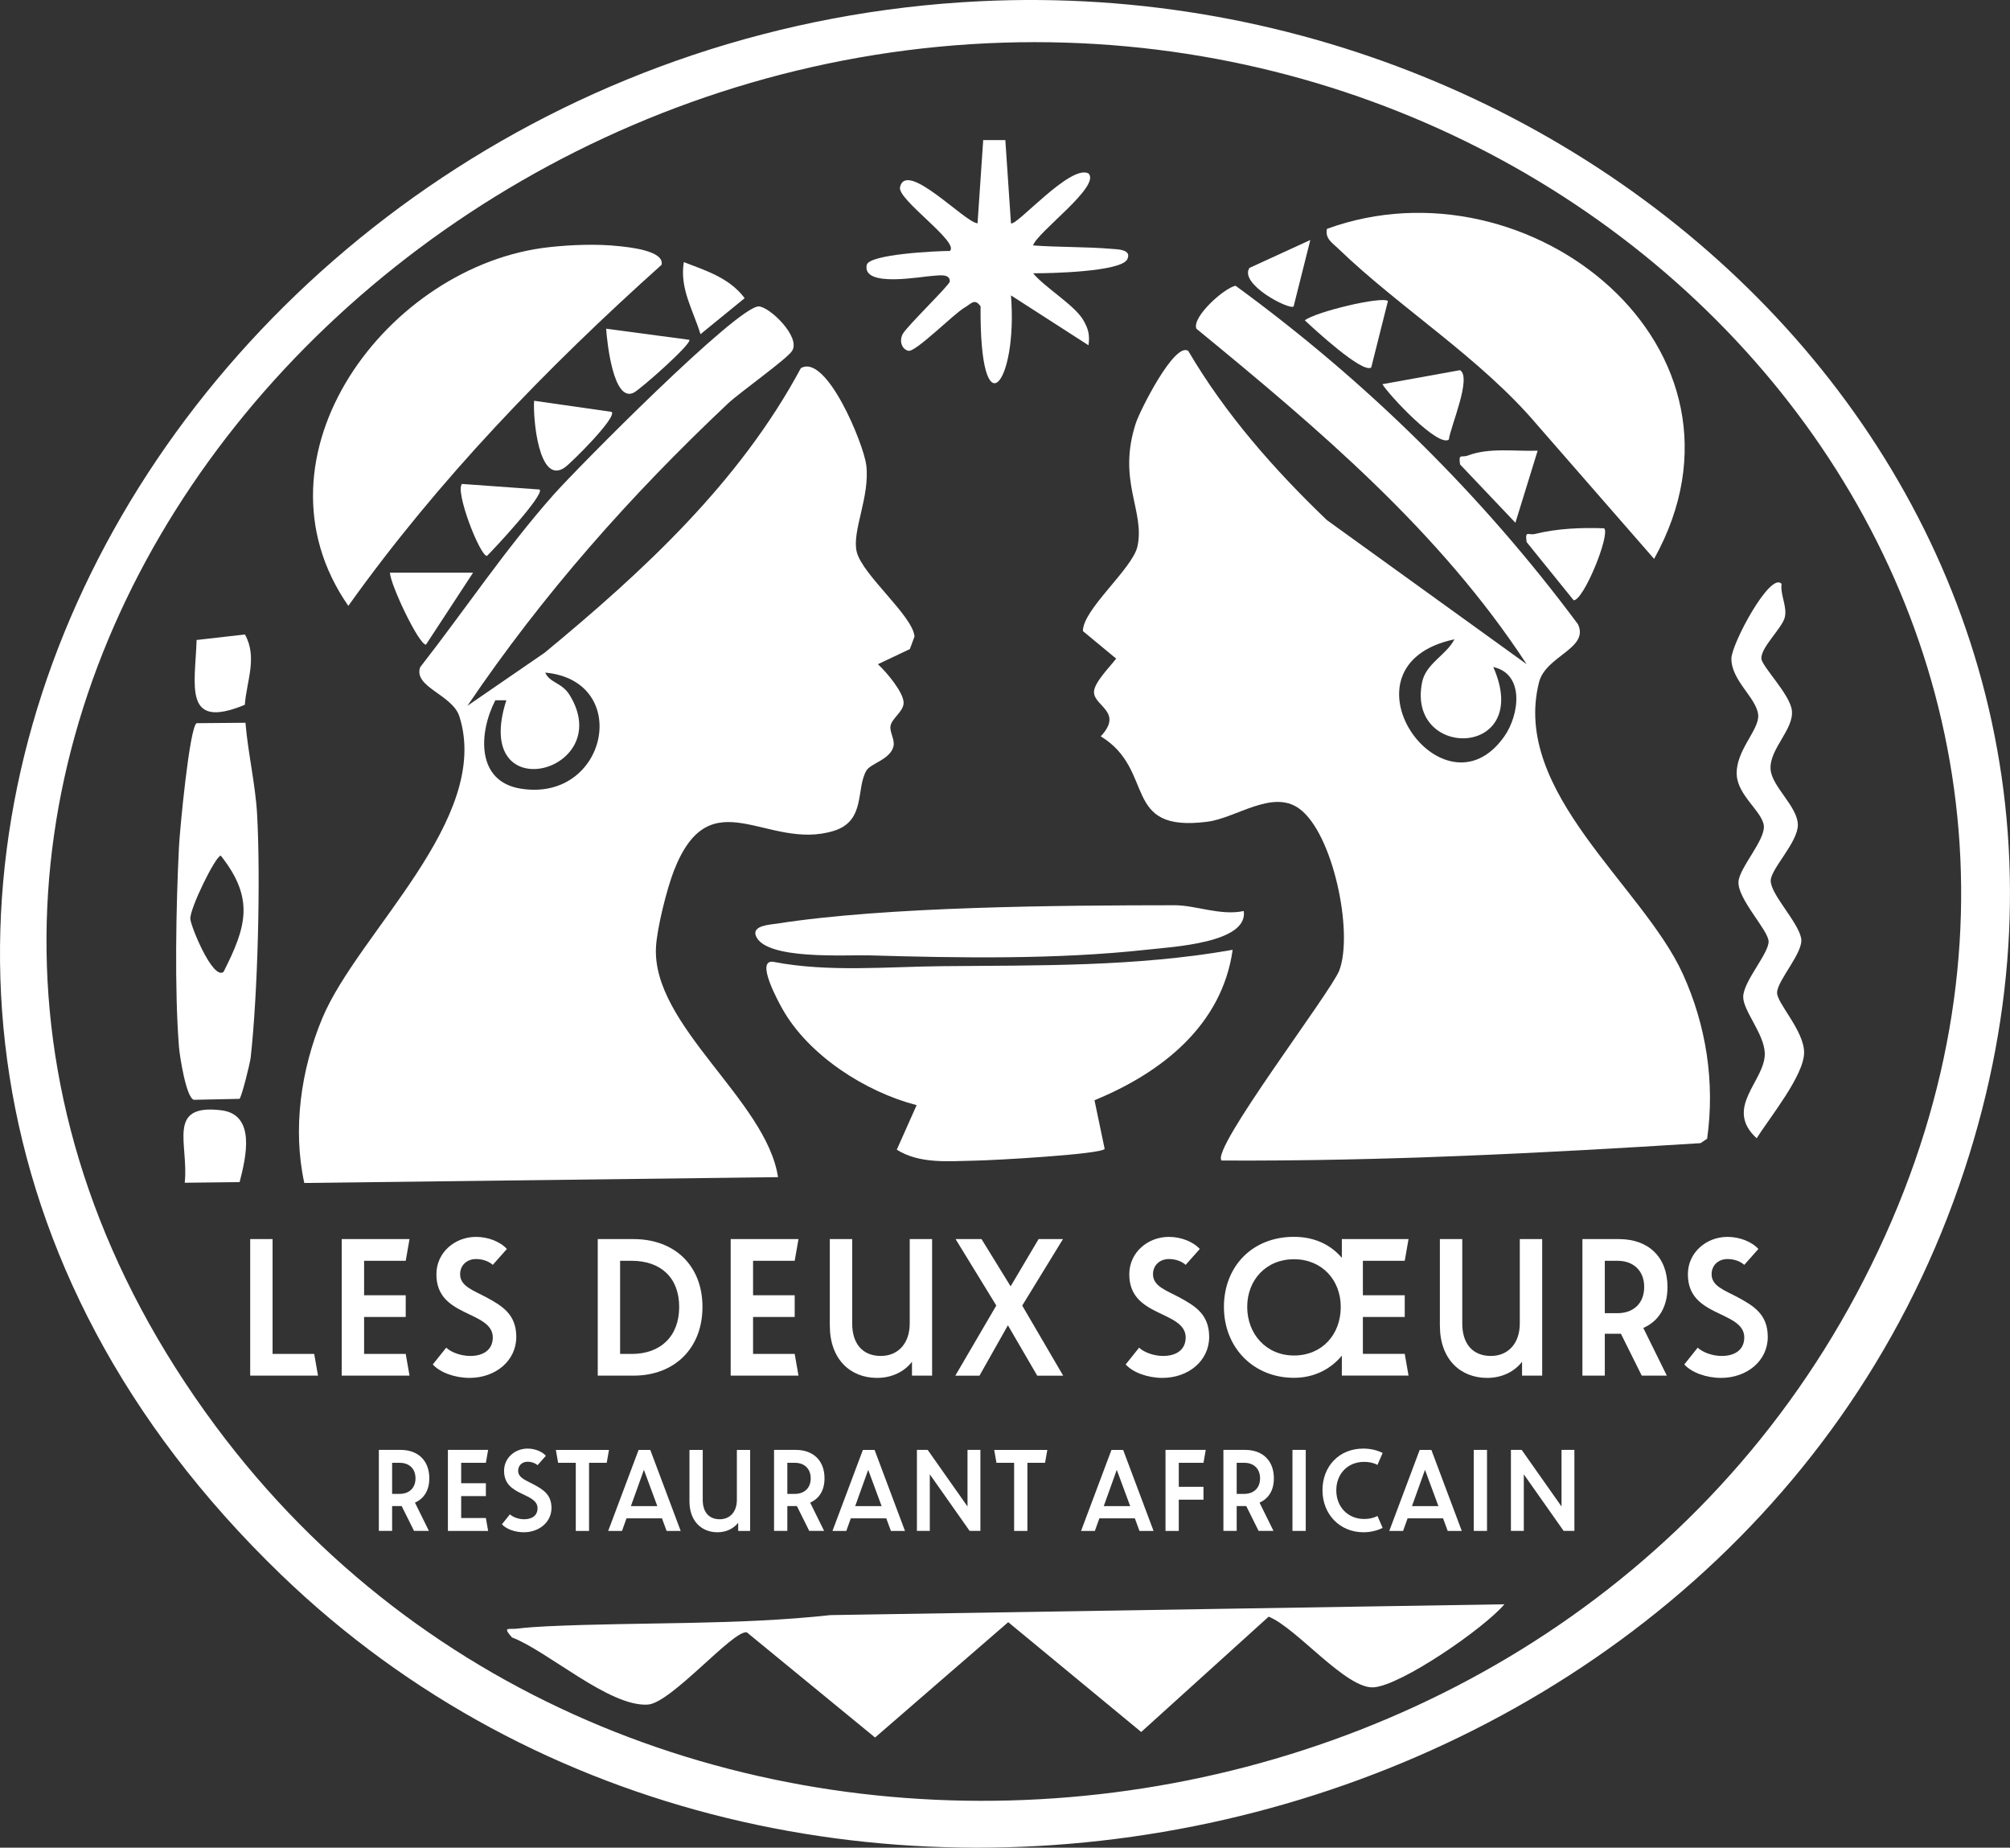
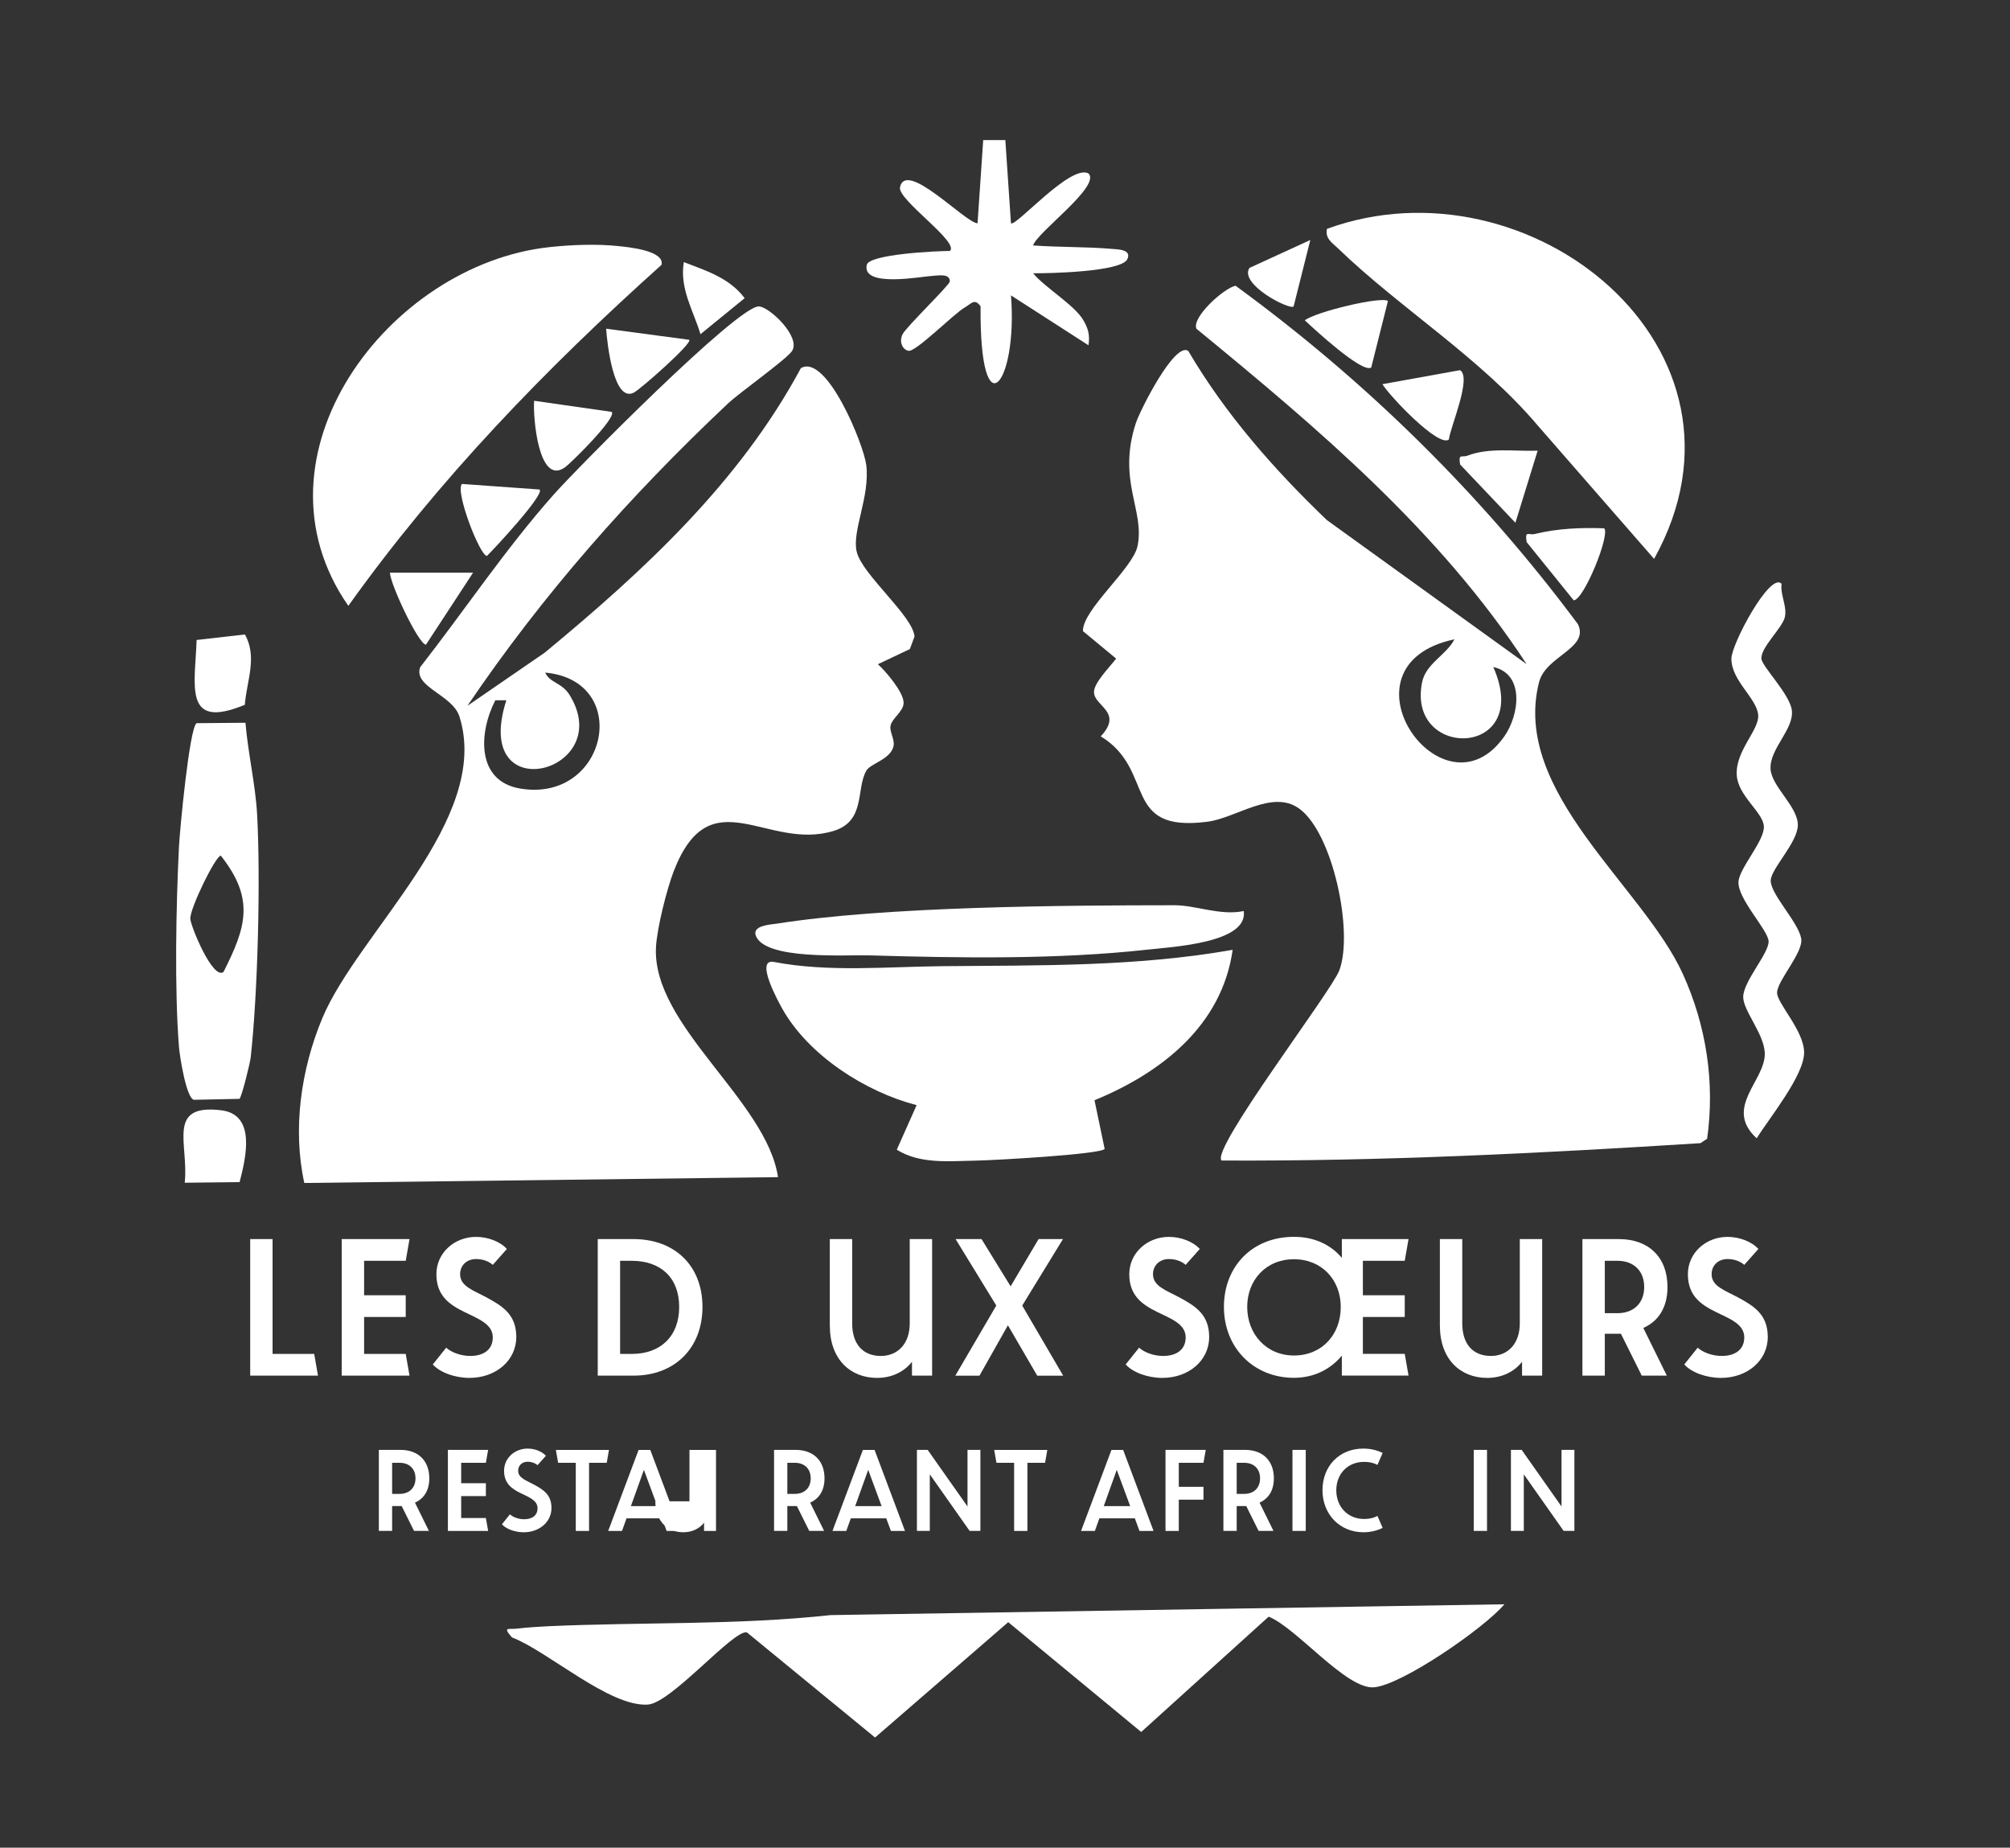
<svg xmlns="http://www.w3.org/2000/svg" id="Calque_2" data-name="Calque 2" viewBox="0 0 756.79 695.52">
  <rect x="0" y="0" width="756.79" height="695.52" fill="#333333" stroke="none" />
  <defs>
    <style>
      .cls-1 {
        fill: #fff;
      }
    </style>
  </defs>
  <g id="Calque_1-2" data-name="Calque 1">
-     <path class="cls-1" d="M105.78,592.7C-133.04,362.36,66.18,15.15,369.05.46c241.81-11.73,453.65,201.24,368.58,445.83-88.61,254.76-438.45,332.95-631.85,146.41ZM377.9,16.05C115.49,24.13-92.16,303.5,81.22,536.89c155.87,209.81,495.51,179.11,617.8-49.88C825.43,250.31,628.56,8.33,377.9,16.05Z" />
    <path class="cls-1" d="M459.96,436.85c-4.4-3.91,41.24-63.48,44.3-71.55,5.43-14.34-2.39-51.84-15.14-60.95-10.15-7.26-23.63,3.58-34.56,4.98-32.63,4.18-19.2-19.4-40.11-32.15,8.64-9.23-2.56-11.32-2.55-16.69,0-3.53,6.08-9.56,8.35-12.57l-12.51-10.35c-.18-8.04,18.68-23.5,20.52-31.86,2.95-13.45-7.72-24.61-.6-46.44,1.52-4.65,14.56-30.69,19.73-27.18,13.98,23.81,32.38,44.71,52.2,63.69l75.2,54.23c-32.72-50.05-78.52-88.72-124.31-126.25-1.88-4.25,10.23-15.25,14.72-16.2,49.21,35.93,92.58,78.52,128.93,127.43,4.3,9.15-12.13,11.85-14.66,21.82-10.49,41.35,39.04,76.68,54.12,109.77,8.83,19.38,12.16,40.82,9.17,62.07l-2.51,1.67c-60.08,3.78-120.11,6.85-180.28,6.54ZM547.63,240.65c-46.3,9.83-4.32,69.5,18.79,36.51,5.61-8.01,7.73-23.43-4.18-26.08,15.16,34.36-32.8,35.17-26.79,5.69,1.43-7.03,9.18-10.23,12.17-16.13Z" />
    <path class="cls-1" d="M176.03,265.66l29.06-19.98c37.18-30.71,73.33-64.06,96.44-107.09,9.68-5.65,23.68,28.73,24.63,36.46,1.47,11.95-5.5,24.89-3.59,32.68,2.14,8.7,21.05,23.99,21.76,31.86l-1.76,4.74-12.03,5.7c3.13,2.84,9.8,10.69,9.68,14.63-.1,3.27-4.44,5.71-4.94,8.65-.38,2.21,1.71,5.12,1.13,7.6-1.18,5.03-8.59,6.41-10.21,9.18-3.99,6.83-.13,18.94-12.29,22.68-25.08,7.73-46.39-20.32-60.17,14.98-2.67,6.85-6.39,21.67-6.76,28.83-1.5,29.51,41.63,57.67,45.95,86.54l-178.36,2.19c-4.45-20.34-1.26-42.78,6.79-62.05,13.46-32.22,63.79-74.9,51.63-113.51-2.61-8.28-17.38-11.07-14.81-18.57,16.77-21.48,32.07-44.44,50.16-64.86,9.02-10.18,69.13-70.94,77.31-70.97,3.93-.01,15.99,11.46,12.57,16.76-1.97,3.06-19.79,15.7-24.12,19.77-36.81,34.67-69.7,71.83-98.09,113.78ZM186.5,263.6c-6.34,12.28-7.22,30.54,9.48,33.26,32.71,5.33,42.23-40.63,9.29-43.68,1.77,3.97,6.27,3.67,9.22,8.48,17.86,29.07-37.24,43.57-23.85,1.95h-4.14Z" />
    <path class="cls-1" d="M464.11,357.54c-4.01,28.46-26.8,46.28-52.02,56.62l3.83,18.33c-1.4,2.02-41.46,4.29-48.77,4.41-9.88.16-20.74,1.37-29.5-4.12l7.47-16.77c-19.29-5-40.63-18.69-50.5-36.16-1.23-2.18-10.72-19.2-3.18-17.74,20.21,3.92,42.86,1.79,62.99,1.59,36.83-.35,73.25.26,109.67-6.16Z" />
    <path class="cls-1" d="M566.42,603.89c-7.46,8.93-38.77,30.54-49.21,31.27-10.4.72-29.08-22.45-39.54-26.6l-47.99,43.41-50.07-41.34-50.14,43.42-48.29-39.6c-5.18-.9-28.45,26.65-37.28,27.21-14.48.91-37.66-20.15-51.14-25.29-3.74-4.24-1.23-2.89,2.18-3.33,3.09-.4,8.04-.72,11.28-.87,35.41-1.62,71.36-.36,106.48-4.2l253.73-4.07Z" />
    <path class="cls-1" d="M499.62,86.15c76.14-27.79,167.21,45.05,123.17,124.23l-43.8-50.19c-21.5-25.46-51.87-44.14-75.24-66.72-2.25-2.17-4.87-3.66-4.14-7.33Z" />
    <path class="cls-1" d="M206.92,93.02c8.35-.9,17.93-1.26,26.25-.35,3.51.38,17.1,1.67,15.92,7.01-43.42,38.91-84,80.82-117.94,128.38-39.22-56.37,14.97-128.51,75.77-135.04Z" />
    <path class="cls-1" d="M92.42,272.05c.9,11.05,3.75,23.33,4.37,34.25,1.37,24.38.29,67.57-2.4,91.72-.27,2.41-3.46,15.12-4.23,15.62l-17.15.36c-2.91-.68-5.35-16.48-5.62-19.85-1.72-21.6-1.1-53.36-.01-75.31.32-6.43,3.95-44.89,6.63-46.61l18.41-.16ZM84.15,365.88c8.52-16.85,11.88-27.51-1.02-43.79-1.95.04-11.72,19.96-11.47,23.81.19,2.87,8.45,23.04,12.48,19.98Z" />
    <path class="cls-1" d="M378.52,52.73l2.12,31.32c1.86,1.39,22.42-22.39,29.19-18.77,4.8,4.78-19.39,22.14-20.86,27.11,9.42.7,20.25.48,29.46,1.28,2.23.19,7.84.16,6.01,3.92-2.32,4.78-29.6,5.33-35.46,5.27,4.32,5.3,15.58,11.96,18.88,17.62,1.94,3.32,2.51,5.64,1.97,9.49l-29.19-18.78c2.67,33.32-11.86,51.94-11.44,4.11-2.28-3.14-3.45-1-5.94.43-4.19,2.4-18.47,16.89-21.23,16.32-2.27-.46-3.63-3.45-2.16-6.29s17.69-18.47,17.74-19.8c.13-3.13-4.43-2.22-6.22-2.14-4.2.18-26.87,4.66-25.05-4.09.85-4.07,26.44-5.27,31.29-5.26,3.82-3.24-19.74-19.31-18.77-23.96,2.22-10.58,24.58,13.4,29.2,13.54l2.13-31.32h8.32Z" />
    <path class="cls-1" d="M670.79,219.76c-.58,4.2,2.19,8.52,1.21,12.6s-9.08,11.34-8.81,15.57c.18,2.91,10.55,13.22,11.44,19.29,1.05,7.2-8.49,14.64-7.99,22.32.43,6.6,10.29,14.07,10.27,21.03-.02,6.53-10.07,16.37-10.21,20.86-.16,5.12,10.3,15.54,11.46,21.78.98,5.25-8.79,15.54-9.07,20.36-.23,3.9,10.16,14.35,10.18,22.6.02,8.67-13.05,24.6-17.86,32.32-12.63-11.62,3.41-21.71,3.05-32.11-.25-7.21-8.12-15.88-8.12-21.09,0-5.83,9.61-16.3,9.56-20.89-.04-4.23-11.89-16.15-11.33-22.61.45-5.26,10.05-15.58,9.54-20.9s-9.73-11.31-10.2-19.11c-.55-9.18,8.53-16.99,8.07-22.62-.53-6.4-10.1-12.87-10.09-21.22,0-5.49,14.67-32.93,18.9-28.17Z" />
    <path class="cls-1" d="M468.29,342.93c1.72,12.04-26.81,13.49-36.56,14.57-33.87,3.74-70.94,3.11-104.38,2.13-8.87-.26-39.18,1.84-42.75-7.35-1.53-3.93,5.45-4.22,7.86-4.59,41.41-6.49,107.01-6.9,149.83-6.93,8.02,0,17.19,4.03,25.99,2.18Z" />
    <path class="cls-1" d="M90.22,444.98l-20.67.24c1.59-14.55-7.06-29.76,13.68-27.29,13.17,1.57,9.46,17.5,6.99,27.05Z" />
    <path class="cls-1" d="M92.23,238.84c4.78,8.62.64,17.42-.05,26.46-23.34,9.67-18.71-7.29-18.15-24.39l18.2-2.08Z" />
    <path class="cls-1" d="M230.3,155.04c2.13,2.03-15.28,19.27-17.67,20.94-9.81,6.84-11.99-18.65-11.53-25.12l29.2,4.18Z" />
    <path class="cls-1" d="M604,198.88c2.33,2.39-7.69,27.09-11.49,27.09l-17.72-21.92c-.68-4.64.69-2.44,3.12-3.05,8.44-2.08,17.42-2.45,26.08-2.13Z" />
    <path class="cls-1" d="M259.53,127.92c1.07,1.44-18.25,18.49-20.85,19.85-7.78,4.05-10.13-19.2-10.46-24.04l31.31,4.19Z" />
    <path class="cls-1" d="M203.16,184.27c2.08,1.78-17.25,22.51-19.82,25-2.66,0-12.09-24.34-9.4-27.1l29.23,2.1Z" />
    <path class="cls-1" d="M178.12,215.57l-17.74,27.1c-2.7,0-13.37-22.49-13.57-27.1h31.31Z" />
    <path class="cls-1" d="M578.94,169.66l-8.37,27.12-20.83-21.94c-.69-4.34.6-2.48,2.84-3.34,8.2-3.12,17.76-1.53,26.37-1.85Z" />
    <path class="cls-1" d="M545.51,165.47c-4.05,2.99-22.44-16.59-25.02-20.85l29.23-5.28c4.54,2.76-3.66,21.39-4.21,26.13Z" />
    <path class="cls-1" d="M522.58,113.3l-6.29,25.03c-3.28,2.4-21.65-14.58-25.01-17.75,4.11-3.22,28.79-9.12,31.3-7.28Z" />
    <path class="cls-1" d="M263.74,125.8c-2.73-9.03-7.93-17.18-6.27-27.13,8.43,3.23,17.22,5.97,22.9,13.57l-16.63,13.56Z" />
    <path class="cls-1" d="M493.35,90.34l-6.29,25.03c-1.82,1.35-20.63-8.51-16.62-14.52l22.91-10.51Z" />
    <g>
      <path class="cls-1" d="M94.2,466.43h8.43v43.23h15.67l1.43,8.17h-25.53v-51.4Z" />
      <path class="cls-1" d="M128.66,466.43h25.53l-1.43,8.17h-15.67v12.98h15.67v8.17h-15.67v13.9h15.67l1.43,8.17h-25.53v-51.4Z" />
      <path class="cls-1" d="M162.95,513.62l5.06-6.32c1.77,1.68,5.39,3.12,9.02,3.12,5.14,0,8.51-2.44,8.51-6.99,0-5.14-5.73-7.08-10.95-9.69-5.22-2.61-10.28-5.9-10.28-14.07s6.91-14.07,14.91-14.07c4.55,0,9.1,1.77,11.63,4.55l-5.31,5.98c-1.52-1.35-3.79-2.19-6.32-2.19-3.37,0-5.98,2.28-5.98,5.73,0,4.55,5.06,6.07,10.03,8.76,5.9,3.2,11.12,6.4,11.12,14.83,0,8.93-7.75,15.42-17.61,15.42-5.65,0-11.21-2.11-13.82-5.06Z" />
      <path class="cls-1" d="M225.06,466.43h13.48c15.42,0,25.95,9.94,25.95,25.53s-10.53,25.87-25.95,25.87h-13.48v-51.4ZM233.48,509.66h4.38c10.87,0,17.86-6.66,17.86-17.7s-6.99-17.36-17.86-17.36h-4.38v35.05Z" />
-       <path class="cls-1" d="M275.11,466.43h25.53l-1.43,8.17h-15.67v12.98h15.67v8.17h-15.67v13.9h15.67l1.43,8.17h-25.53v-51.4Z" />
      <path class="cls-1" d="M312.43,499.04v-32.61h8.43v31.77c0,7.58,3.88,12.22,10.79,12.22,6.4,0,10.87-4.63,10.87-12.22v-31.77h8.43v51.4h-7.58v-5.22c-2.78,3.62-7.42,6.07-13.15,6.07-10.11,0-17.78-7.08-17.78-19.63Z" />
      <path class="cls-1" d="M375.13,491.46l-15.34-25.03h9.77l10.95,17.78,10.53-17.78h9.18l-15.34,25.03,15.42,26.38h-9.77l-11.04-18.96-10.7,18.96h-9.1l15.42-26.38Z" />
      <path class="cls-1" d="M423.83,513.62l5.06-6.32c1.77,1.68,5.39,3.12,9.02,3.12,5.14,0,8.51-2.44,8.51-6.99,0-5.14-5.73-7.08-10.95-9.69-5.22-2.61-10.28-5.9-10.28-14.07s6.91-14.07,14.91-14.07c4.55,0,9.1,1.77,11.63,4.55l-5.31,5.98c-1.52-1.35-3.79-2.19-6.32-2.19-3.37,0-5.98,2.28-5.98,5.73,0,4.55,5.06,6.07,10.03,8.76,5.9,3.2,11.12,6.4,11.12,14.83,0,8.93-7.75,15.42-17.61,15.42-5.65,0-11.21-2.11-13.82-5.06Z" />
      <path class="cls-1" d="M460.82,491.96c0-15.08,10.53-26.38,26.37-26.38,7.92,0,13.99,3.12,18.03,7.92v-7.08h25.11l-1.43,8.17h-15.76v12.98h15.76v8.17h-15.76v13.9h15.76l1.43,8.17h-25.11v-7.5c-4.13,4.97-10.28,8.34-18.03,8.34-15.17,0-26.37-11.29-26.37-26.71ZM504.81,491.96c0-10.11-7.08-17.95-17.61-17.95s-17.61,7.84-17.61,17.95,7.08,18.29,17.61,18.29,17.61-7.84,17.61-18.29Z" />
      <path class="cls-1" d="M542.13,499.04v-32.61h8.43v31.77c0,7.58,3.88,12.22,10.79,12.22,6.4,0,10.87-4.63,10.87-12.22v-31.77h8.43v51.4h-7.58v-5.22c-2.78,3.62-7.42,6.07-13.15,6.07-10.11,0-17.78-7.08-17.78-19.63Z" />
      <path class="cls-1" d="M595.81,466.43h13.73c11.29,0,18.29,6.91,18.29,18.03,0,7.67-3.37,12.89-9.1,15.42l8.85,17.95h-9.44l-7.84-15.76h-6.07v15.76h-8.43v-51.4ZM604.23,494.32h4.8c5.98,0,10.03-3.71,10.03-9.86s-4.04-9.86-10.03-9.86h-4.8v19.72Z" />
      <path class="cls-1" d="M634.15,513.62l5.06-6.32c1.77,1.68,5.39,3.12,9.02,3.12,5.14,0,8.51-2.44,8.51-6.99,0-5.14-5.73-7.08-10.95-9.69-5.22-2.61-10.28-5.9-10.28-14.07s6.91-14.07,14.91-14.07c4.55,0,9.1,1.77,11.63,4.55l-5.31,5.98c-1.52-1.35-3.79-2.19-6.32-2.19-3.37,0-5.98,2.28-5.98,5.73,0,4.55,5.06,6.07,10.03,8.76,5.9,3.2,11.12,6.4,11.12,14.83,0,8.93-7.75,15.42-17.61,15.42-5.65,0-11.21-2.11-13.82-5.06Z" />
    </g>
    <g>
      <path class="cls-1" d="M142.64,545.78h8.15c6.7,0,10.85,4.1,10.85,10.7,0,4.55-2,7.65-5.4,9.15l5.25,10.65h-5.6l-4.65-9.35h-3.6v9.35h-5v-30.5ZM147.64,562.34h2.85c3.55,0,5.95-2.2,5.95-5.85s-2.4-5.85-5.95-5.85h-2.85v11.7Z" />
      <path class="cls-1" d="M168.64,545.78h15.15l-.85,4.85h-9.3v7.7h9.3v4.85h-9.3v8.25h9.3l.85,4.85h-15.15v-30.5Z" />
      <path class="cls-1" d="M188.99,573.79l3-3.75c1.05,1,3.2,1.85,5.35,1.85,3.05,0,5.05-1.45,5.05-4.15,0-3.05-3.4-4.2-6.5-5.75s-6.1-3.5-6.1-8.35,4.1-8.35,8.85-8.35c2.7,0,5.4,1.05,6.9,2.7l-3.15,3.55c-.9-.8-2.25-1.3-3.75-1.3-2,0-3.55,1.35-3.55,3.4,0,2.7,3,3.6,5.95,5.2,3.5,1.9,6.6,3.8,6.6,8.8,0,5.3-4.6,9.15-10.45,9.15-3.35,0-6.65-1.25-8.2-3Z" />
      <path class="cls-1" d="M216.79,550.64h-6.65l-.85-4.85h20l-.85,4.85h-6.65v25.65h-5v-25.65Z" />
      <path class="cls-1" d="M249.24,571.54h-13.35l-1.7,4.75h-5.2l11.45-30.5h4.4l11.45,30.5h-5.3l-1.75-4.75ZM242.44,553.29l-4.9,13.65h9.95l-5.05-13.65Z" />
-       <path class="cls-1" d="M259.59,565.14v-19.35h5v18.85c0,4.5,2.3,7.25,6.4,7.25,3.8,0,6.45-2.75,6.45-7.25v-18.85h5v30.5h-4.5v-3.1c-1.65,2.15-4.4,3.6-7.8,3.6-6,0-10.55-4.2-10.55-11.65Z" />
+       <path class="cls-1" d="M259.59,565.14v-19.35h5v18.85v-18.85h5v30.5h-4.5v-3.1c-1.65,2.15-4.4,3.6-7.8,3.6-6,0-10.55-4.2-10.55-11.65Z" />
      <path class="cls-1" d="M291.44,545.78h8.15c6.7,0,10.85,4.1,10.85,10.7,0,4.55-2,7.65-5.4,9.15l5.25,10.65h-5.6l-4.65-9.35h-3.6v9.35h-5v-30.5ZM296.44,562.34h2.85c3.55,0,5.95-2.2,5.95-5.85s-2.4-5.85-5.95-5.85h-2.85v11.7Z" />
      <path class="cls-1" d="M333.69,571.54h-13.35l-1.7,4.75h-5.2l11.45-30.5h4.4l11.45,30.5h-5.3l-1.75-4.75ZM326.89,553.29l-4.9,13.65h9.95l-5.05-13.65Z" />
      <path class="cls-1" d="M345.23,545.78h4.05l15,21.3v-21.3h4.85v30.5h-4.05l-15-21.3v21.3h-4.85v-30.5Z" />
      <path class="cls-1" d="M381.83,550.64h-6.65l-.85-4.85h20l-.85,4.85h-6.65v25.65h-5v-25.65Z" />
      <path class="cls-1" d="M427.28,571.54h-13.35l-1.7,4.75h-5.2l11.45-30.5h4.4l11.45,30.5h-5.3l-1.75-4.75ZM420.48,553.29l-4.9,13.65h9.95l-5.05-13.65Z" />
      <path class="cls-1" d="M438.83,545.78h15.15l-.85,4.85h-9.3v9.05h9.3v4.85h-9.3v11.75h-5v-30.5Z" />
      <path class="cls-1" d="M460.63,545.78h8.15c6.7,0,10.85,4.1,10.85,10.7,0,4.55-2,7.65-5.4,9.15l5.25,10.65h-5.6l-4.65-9.35h-3.6v9.35h-5v-30.5ZM465.63,562.34h2.85c3.55,0,5.95-2.2,5.95-5.85s-2.4-5.85-5.95-5.85h-2.85v11.7Z" />
      <path class="cls-1" d="M486.63,545.78h5v30.5h-5v-30.5Z" />
      <path class="cls-1" d="M497.93,560.94c0-8.95,6.25-15.65,15.35-15.65,2.85,0,5.35.65,7.3,1.65l-1.95,4.5c-1.45-.8-3.15-1.15-5-1.15-6.3,0-10.5,4.6-10.5,10.7s4.2,10.8,10.5,10.8c1.85,0,3.55-.35,5-1.15l1.95,4.5c-1.95,1-4.5,1.65-7.25,1.65-8.8,0-15.4-6.7-15.4-15.85Z" />
-       <path class="cls-1" d="M543.33,571.54h-13.35l-1.7,4.75h-5.2l11.45-30.5h4.4l11.45,30.5h-5.3l-1.75-4.75ZM536.53,553.29l-4.9,13.65h9.95l-5.05-13.65Z" />
      <path class="cls-1" d="M554.88,545.78h5v30.5h-5v-30.5Z" />
      <path class="cls-1" d="M568.88,545.78h4.05l15,21.3v-21.3h4.85v30.5h-4.05l-15-21.3v21.3h-4.85v-30.5Z" />
    </g>
  </g>
</svg>